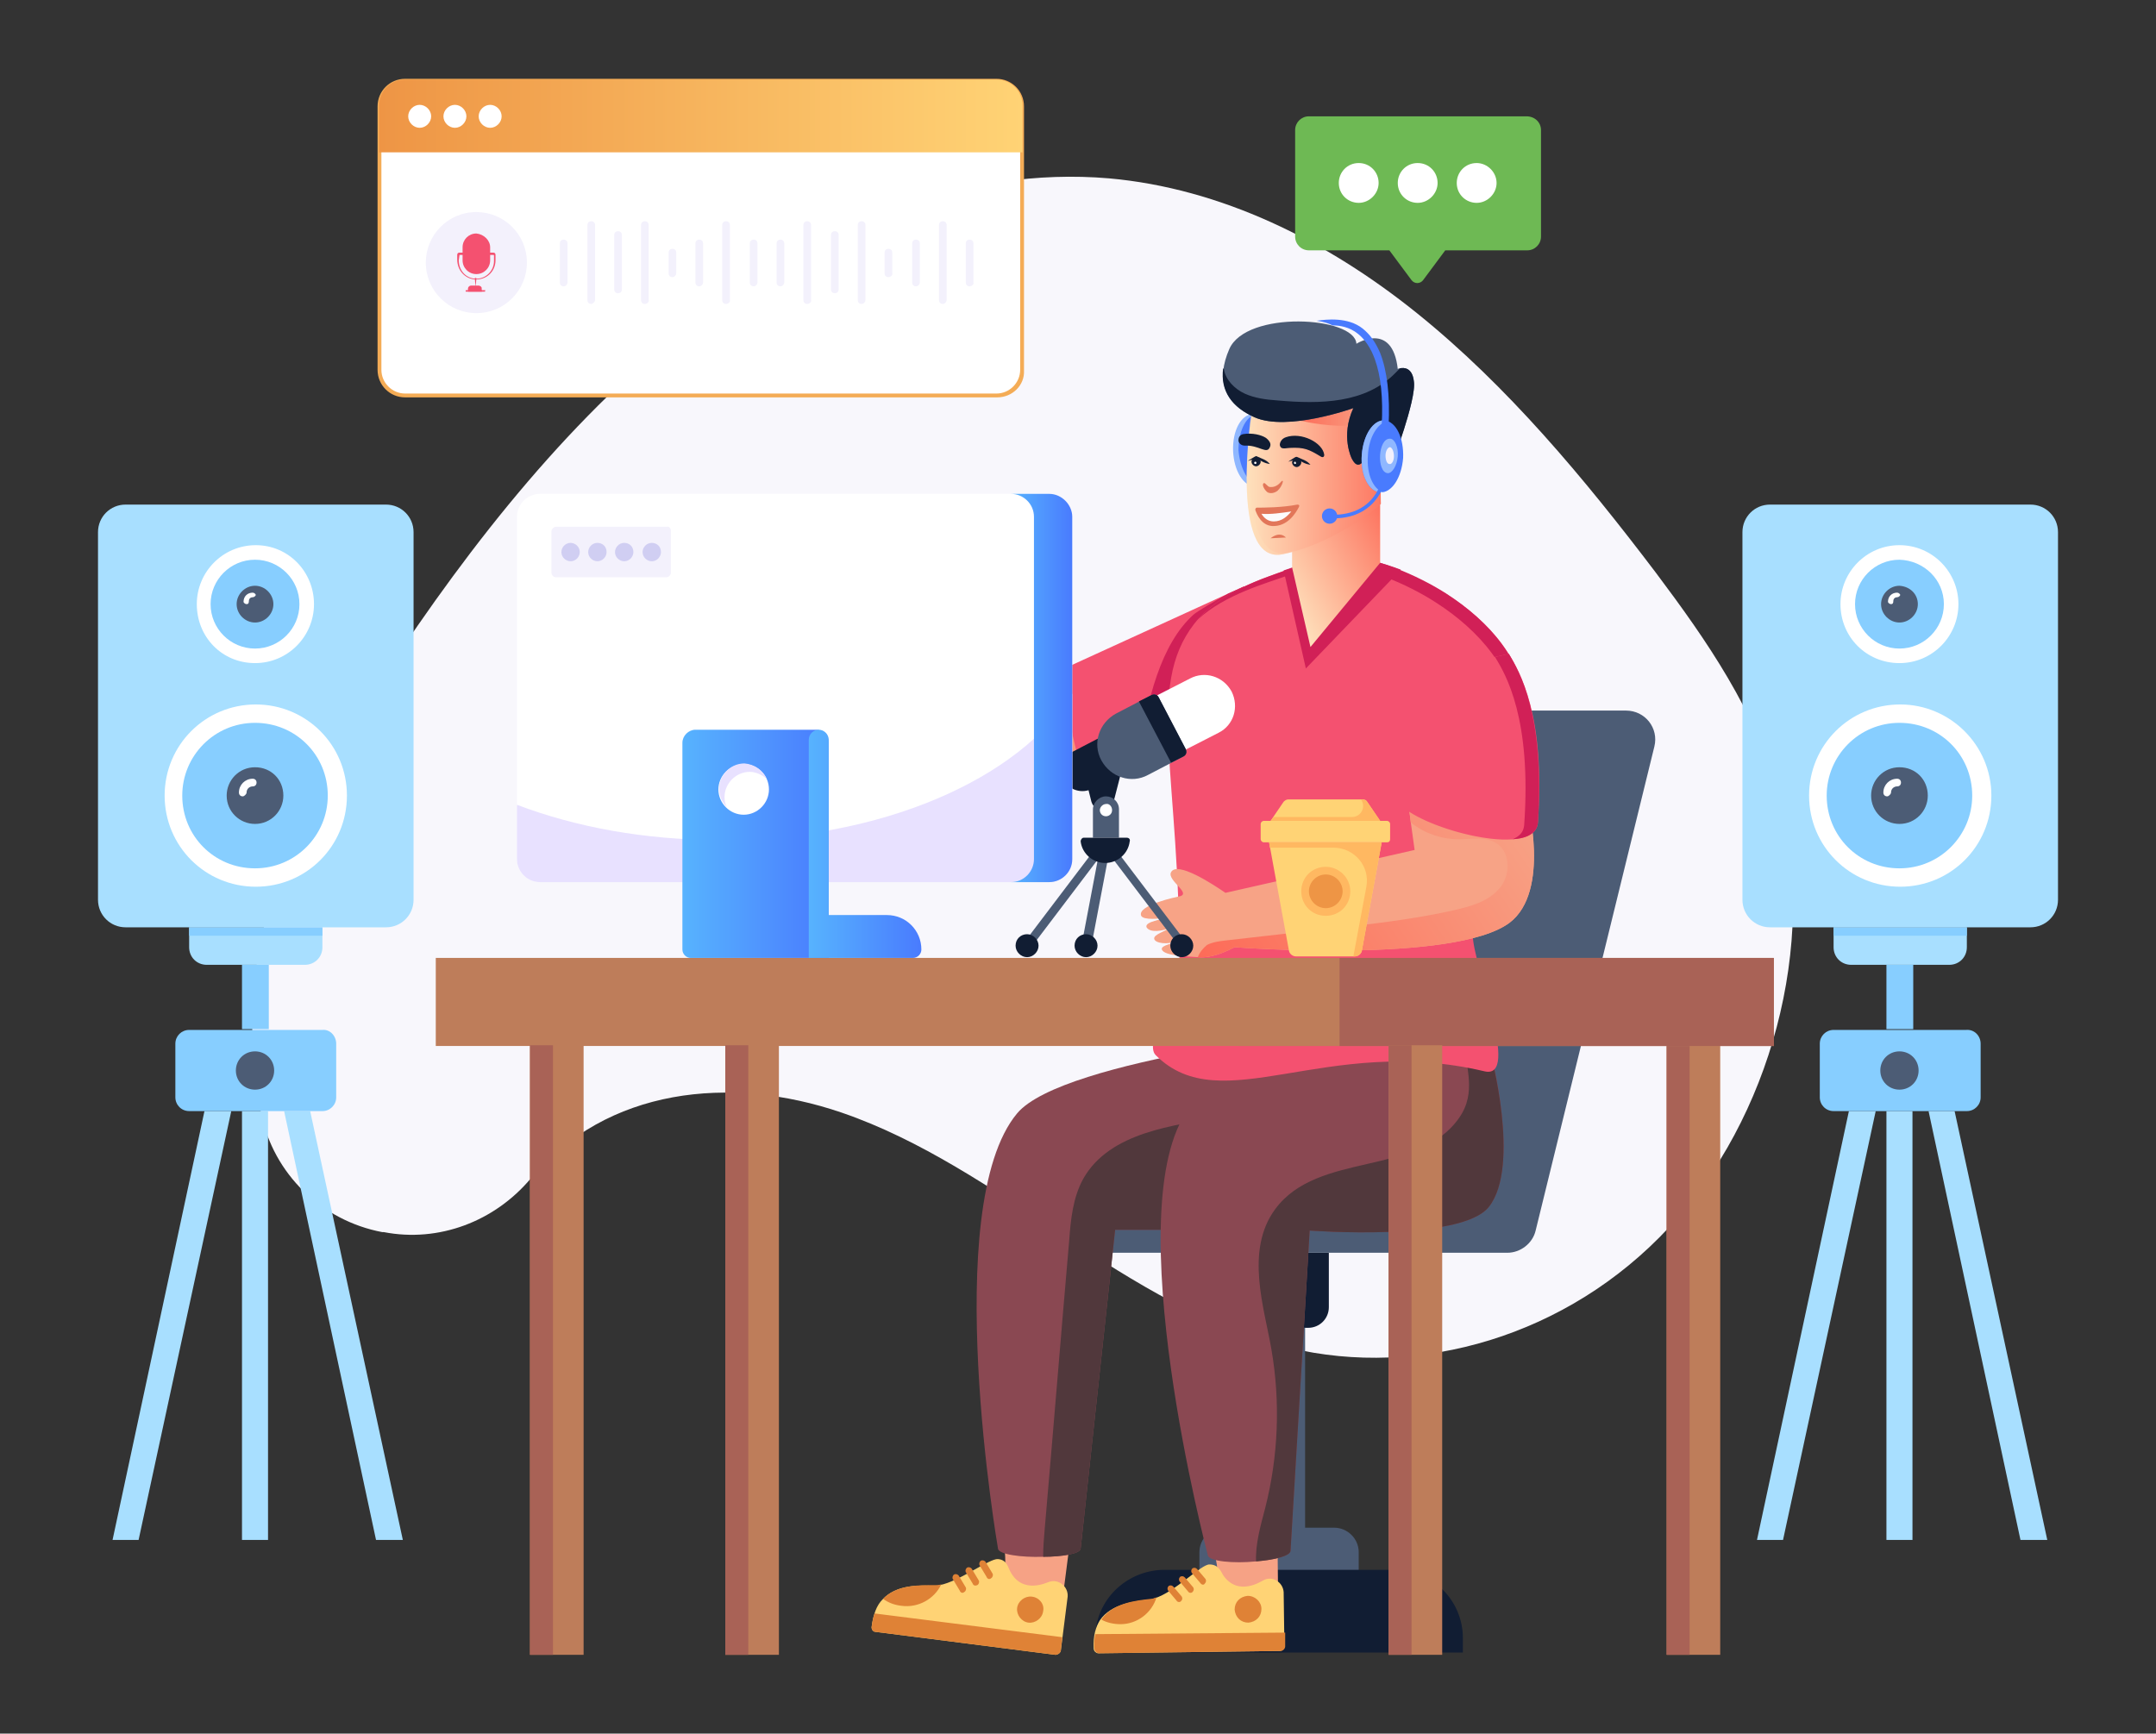
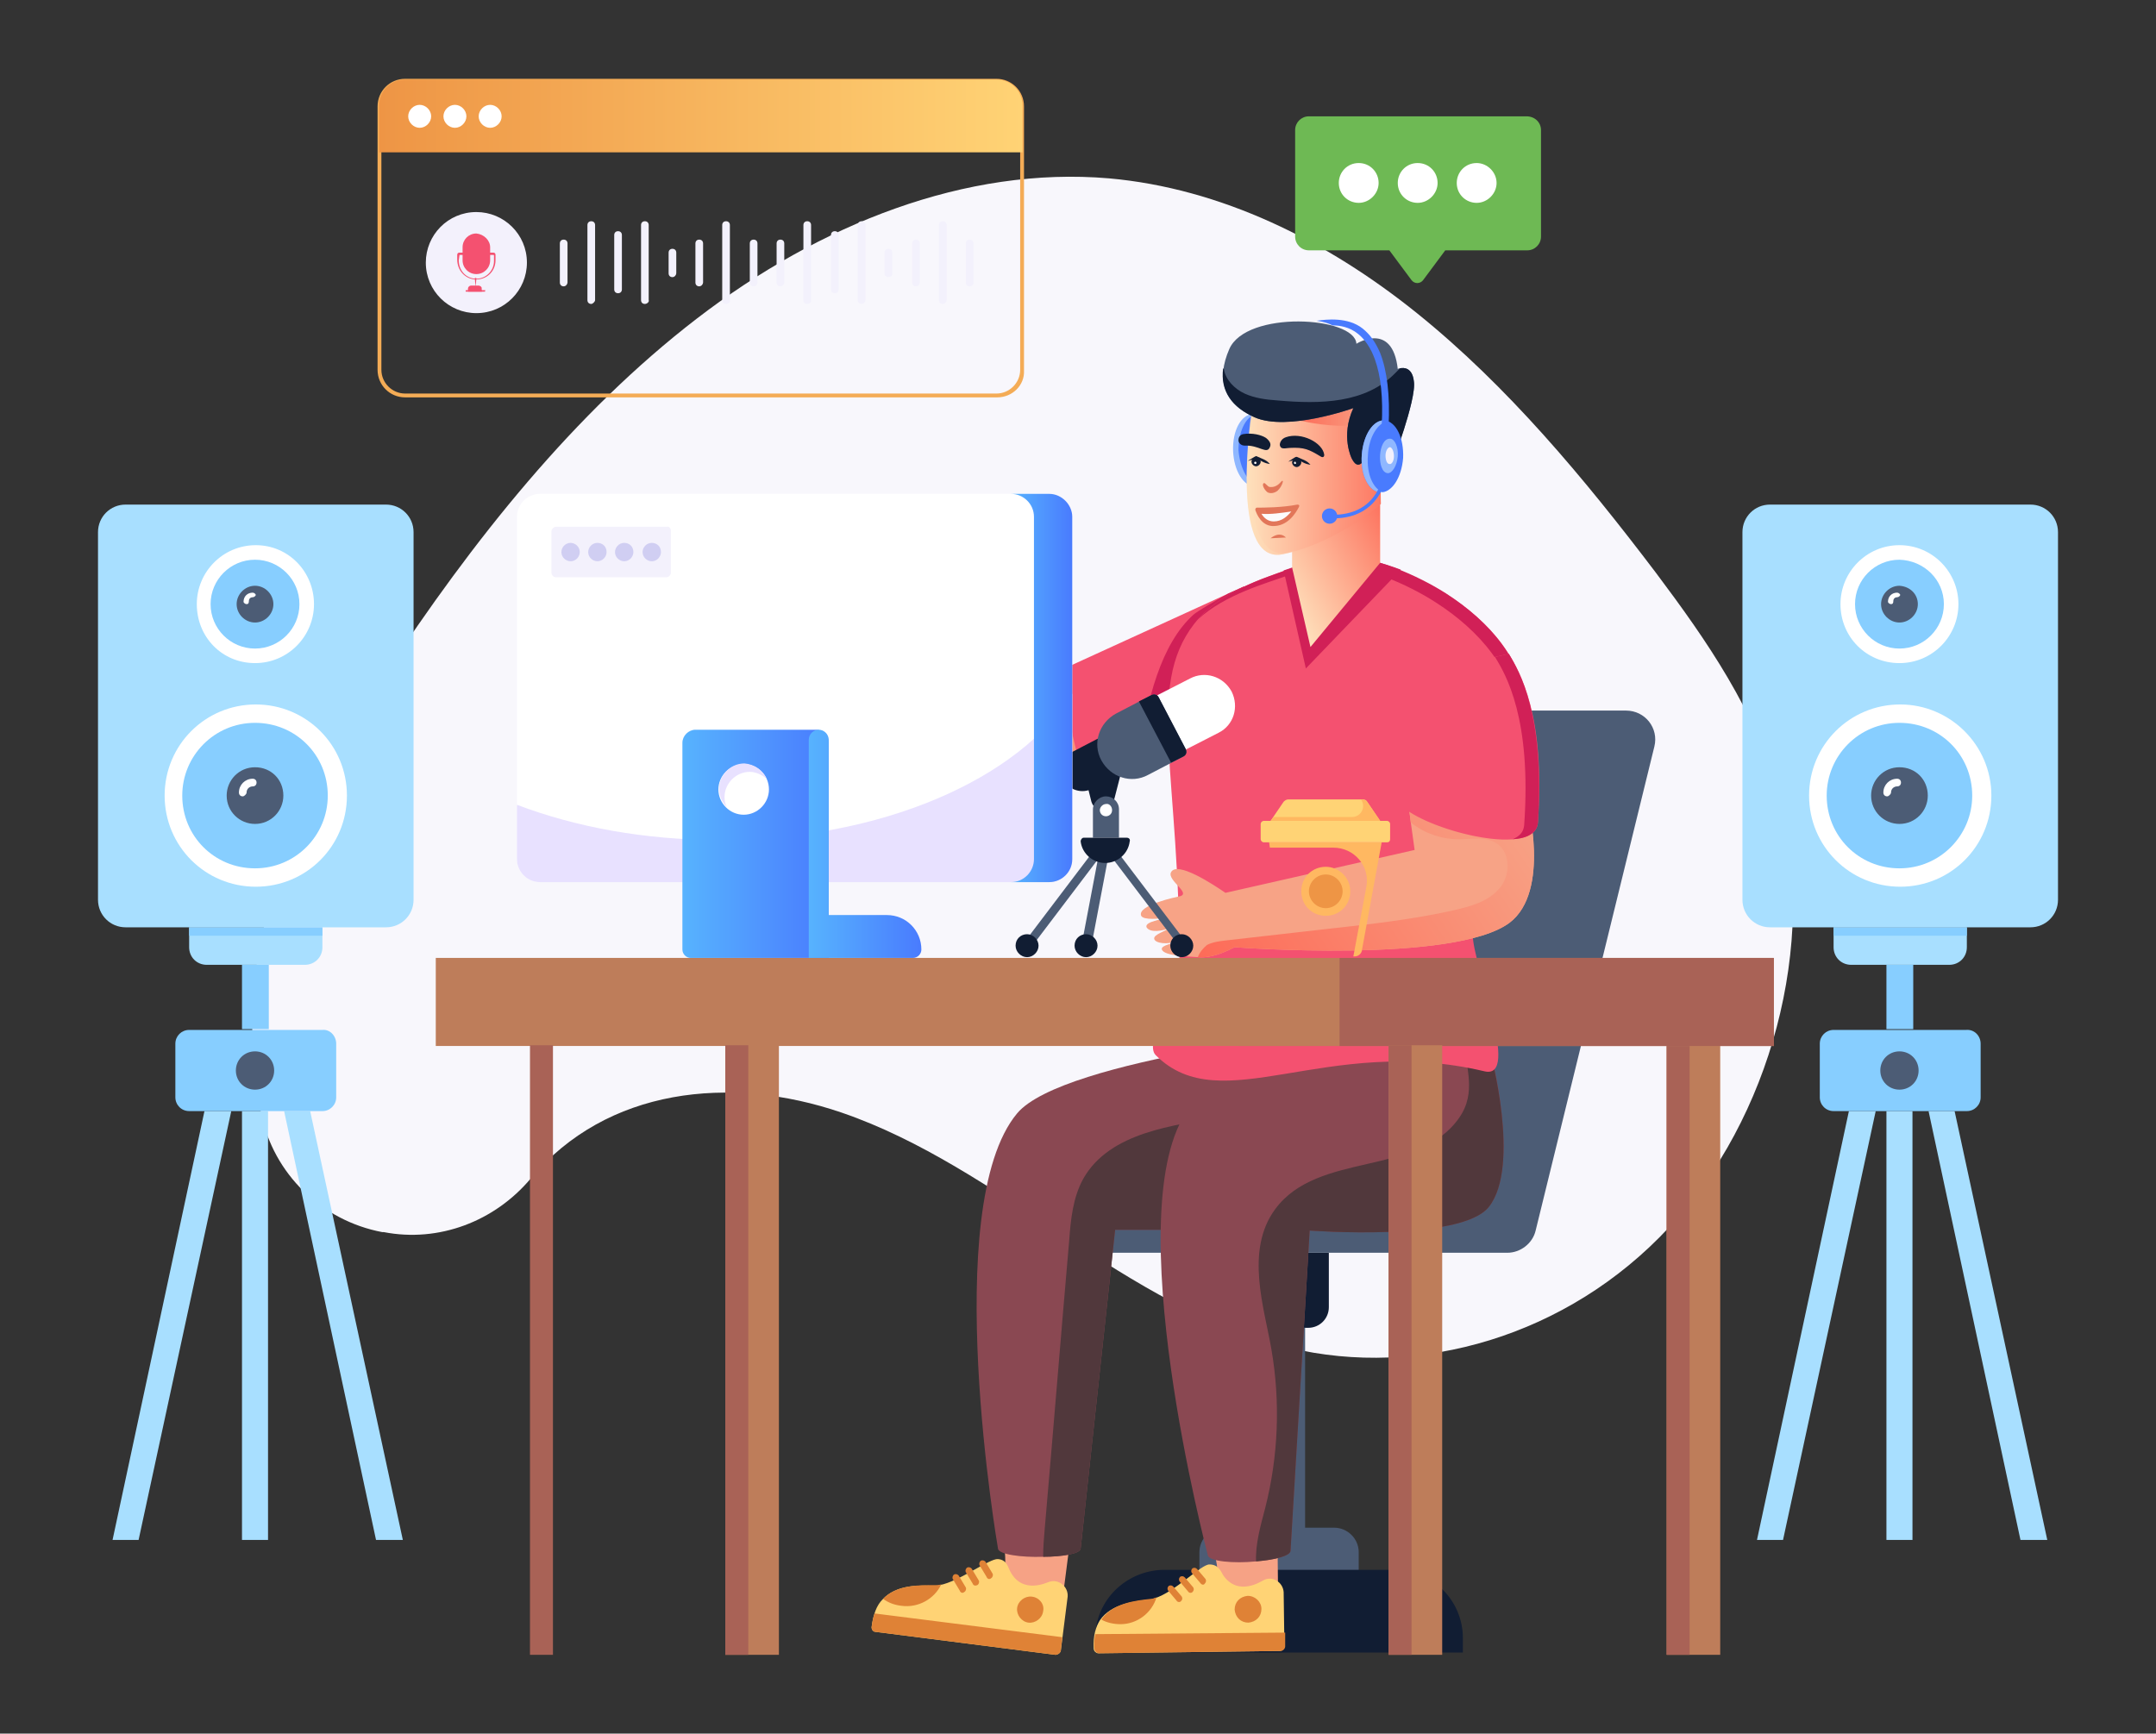
<svg xmlns="http://www.w3.org/2000/svg" height="226.38" id="Layer_1" style="enable-background:new 0 0 300 300" version="1.1" viewBox="9.305 36.81 281.49 226.38" width="281.49" x="0" y="0">
  <rect x="9.305" y="36.81" width="281.49" height="226.38" fill="#333333" stroke="none" />
  <style>.st1{fill:#4c5c75}.st4{fill:#fff}.st7{fill:#f45170}.st8{fill:#f3f1fc}.st12{fill:#497bfe}.st13{fill:#8fb7ff}.st14{fill:#ffd375}.st15{fill:#df8236}.st16{fill:#8a4852}.st17{fill:#51383c}.st18{fill:#f7a386}.st20{fill:#e27659}.st21{fill:#d12057}.st22{fill:#111d33}.st28{fill:#d0cef2}.st29{fill:#f6a285}.st46{fill:#a96256}.st64{fill:#ffb861}.st87{fill:#fcfcfc}.st157{fill:#be7d5a}.st288{fill:#a8dfff}.st289{fill:#87ceff}.st295{fill:#e8e1ff}</style>
  <g id="Sound_Production">
    <path d="M227.2 197.1c-13.2 14.2-32.6 19.8-49.6 15.7-21.4-5.2-37.7-23.6-58.4-30.7-14.6-5-30.7-3.2-40.6 8.6-4.7 5.6-12 8.4-19.2 7h-.2c-7.9-1.5-14.2-7.6-15.8-15.5-1.5-7.4-1.6-15.1 0-22.7 2.6-12.6 9.1-23.9 16-34.4 11.6-17.7 24.9-34.4 40.9-46.7 16-12.3 35.1-19.9 53.8-18.3 14.6 1.3 28.4 8.1 40.2 17.6 11.8 9.5 21.8 21.5 31.2 33.9 6.6 8.8 13.1 18.1 16.2 29.4 5 19.2-1.3 41.9-14.5 56.1z" style="fill:#f8f7fc" />
    <path class="st288" d="M248.7 157.9v2.6c0 1.3 1 2.3 2.3 2.3h12.8c1.3 0 2.3-1 2.3-2.3v-2.6h-17.4z" />
    <path class="st289" d="M248.7 157.9h17.4v1.1h-17.4z" />
    <path class="st288" d="m254.2 181.9-12.1 56h-3.4l12-56zM261.1 181.9l12 56h3.5l-12.1-56zM255.6 181.9h3.4v56h-3.4z" />
    <path class="st289" d="M267.9 173.1v7c0 1-.8 1.8-1.8 1.8h-17.4c-1 0-1.8-.8-1.8-1.8v-7c0-1 .8-1.8 1.8-1.8H266c1.1-.1 1.9.8 1.9 1.8zM255.6 162.8h3.5v8.4h-3.5z" />
    <path class="st1" d="M259.8 176.6c0 1.4-1.1 2.5-2.5 2.5s-2.5-1.1-2.5-2.5 1.1-2.5 2.5-2.5 2.5 1.1 2.5 2.5z" />
    <path class="st288" d="M278 106.3v48c0 2-1.6 3.6-3.6 3.6h-34c-2 0-3.6-1.6-3.6-3.6v-48c0-2 1.6-3.6 3.6-3.6h34c2 0 3.6 1.6 3.6 3.6z" />
    <path class="st4" d="M265 115.7c0 4.2-3.4 7.7-7.7 7.7s-7.7-3.4-7.7-7.7c0-4.2 3.4-7.7 7.7-7.7s7.7 3.5 7.7 7.7z" />
    <path class="st289" d="M263.1 115.7c0 3.2-2.6 5.8-5.8 5.8-3.2 0-5.8-2.6-5.8-5.8 0-3.2 2.6-5.8 5.8-5.8 3.2.1 5.8 2.6 5.8 5.8z" />
    <path class="st1" d="M259.7 115.7c0 1.3-1.1 2.4-2.4 2.4-1.3 0-2.4-1.1-2.4-2.4 0-1.3 1.1-2.4 2.4-2.4 1.4.1 2.4 1.1 2.4 2.4z" />
    <path class="st4" d="M256.2 115.7c-.2 0-.4-.2-.4-.3 0-.7.5-1.2 1.2-1.2.2 0 .4.2.4.3s-.2.3-.4.3c-.3 0-.5.2-.5.5s-.1.4-.3.4zM269.3 140.7c0 6.6-5.3 11.9-11.9 11.9-6.6 0-11.9-5.3-11.9-11.9 0-6.6 5.3-11.9 11.9-11.9 6.5 0 11.9 5.3 11.9 11.9z" />
    <path class="st289" d="M266.8 140.7c0 5.2-4.2 9.5-9.5 9.5s-9.5-4.2-9.5-9.5c0-5.2 4.2-9.5 9.5-9.5s9.5 4.2 9.5 9.5z" />
    <path class="st1" d="M261 140.7c0 2-1.6 3.7-3.7 3.7-2 0-3.7-1.6-3.7-3.7 0-2 1.6-3.7 3.7-3.7s3.7 1.6 3.7 3.7z" />
    <path class="st4" d="M255.7 140.8c-.3 0-.5-.2-.5-.5 0-1 .8-1.8 1.8-1.8.3 0 .5.2.5.5s-.2.5-.5.5c-.4 0-.8.3-.8.8 0 .2-.3.5-.5.5z" />
    <path class="st288" d="M34 157.9v2.6c0 1.3 1 2.3 2.3 2.3h12.8c1.3 0 2.3-1 2.3-2.3v-2.6H34z" />
    <path class="st289" d="M34 157.9h17.4v1.1H34z" />
    <path class="st288" d="m39.5 181.9-12.1 56H24l12-56zM46.4 181.9l12 56h3.5l-12.1-56zM40.9 181.9h3.4v56h-3.4z" />
    <path class="st289" d="M53.2 173.1v7c0 1-.8 1.8-1.8 1.8H34c-1 0-1.8-.8-1.8-1.8v-7c0-1 .8-1.8 1.8-1.8h17.4c1-.1 1.8.8 1.8 1.8zM40.9 162.8h3.5v8.4h-3.5z" />
    <path class="st1" d="M45.1 176.6c0 1.4-1.1 2.5-2.5 2.5s-2.5-1.1-2.5-2.5 1.1-2.5 2.5-2.5 2.5 1.1 2.5 2.5z" />
    <path class="st288" d="M63.3 106.3v48c0 2-1.6 3.6-3.6 3.6h-34c-2 0-3.6-1.6-3.6-3.6v-48c0-2 1.6-3.6 3.6-3.6h34c2 0 3.6 1.6 3.6 3.6z" />
    <path class="st4" d="M50.3 115.7c0 4.2-3.4 7.7-7.7 7.7S35 120 35 115.7c0-4.2 3.4-7.7 7.7-7.7s7.6 3.5 7.6 7.7z" />
    <path class="st289" d="M48.4 115.7c0 3.2-2.6 5.8-5.8 5.8s-5.8-2.6-5.8-5.8c0-3.2 2.6-5.8 5.8-5.8s5.8 2.6 5.8 5.8z" />
    <path class="st1" d="M45 115.7c0 1.3-1.1 2.4-2.4 2.4s-2.4-1.1-2.4-2.4c0-1.3 1.1-2.4 2.4-2.4s2.4 1.1 2.4 2.4z" />
    <path class="st4" d="M41.5 115.7c-.2 0-.4-.2-.4-.3 0-.7.5-1.2 1.2-1.2.2 0 .4.2.4.3s-.2.3-.4.3c-.3 0-.5.2-.5.5s-.1.4-.3.4zM54.6 140.7c0 6.6-5.3 11.9-11.9 11.9s-11.9-5.3-11.9-11.9c0-6.6 5.3-11.9 11.9-11.9s11.9 5.3 11.9 11.9z" />
    <path class="st289" d="M52.1 140.7c0 5.2-4.2 9.5-9.5 9.5s-9.5-4.2-9.5-9.5c0-5.2 4.2-9.5 9.5-9.5s9.5 4.2 9.5 9.5z" />
    <path class="st1" d="M46.3 140.7c0 2-1.6 3.7-3.7 3.7-2 0-3.7-1.6-3.7-3.7 0-2 1.6-3.7 3.7-3.7s3.7 1.6 3.7 3.7z" />
    <path class="st4" d="M41 140.8c-.3 0-.5-.2-.5-.5 0-1 .8-1.8 1.8-1.8.3 0 .5.2.5.5s-.2.5-.5.5c-.4 0-.8.3-.8.8 0 .2-.3.5-.5.5z" />
    <path class="st22" d="M169.7 200.4v7.1c0 1.5 1.2 2.7 2.7 2.7h7.7c1.5 0 2.7-1.2 2.7-2.7v-7.1h-13.1z" />
    <path class="st1" d="M172.9 210.2h6.8v26.2h-6.8z" />
    <path class="st1" d="M165.9 241.9v-2.4c0-1.7 1.4-3.2 3.2-3.2h14.4c1.7 0 3.2 1.4 3.2 3.2v2.4h-20.8z" />
    <path class="st22" d="M152.3 250.7v1.9h48v-1.9c0-4.9-4-8.9-8.9-8.9h-30.2c-4.9.1-8.9 4-8.9 8.9z" />
    <path class="st1" d="m225.3 134.3-15.5 63.2c-.4 1.7-2 2.9-3.7 2.9h-64.2V198c0-3.4 2.6-6.3 6.1-6.5l18.5-1.3 16.7-48.6c2.5-7.2 9.3-12 16.9-12h21.5c2.5 0 4.3 2.3 3.7 4.7z" />
    <path class="st29" d="m140.4 238.5 8.5.4-1.2 9.3-8.2-1c.9-2.8 1.3-5.9.9-8.7z" />
    <path class="st14" d="M123.1 249.3c0 .3.2.6.5.6l23.5 3c.3 0 .6-.2.7-.5l.9-7.1c.1-1.3-1.2-2.4-2.5-1.9-.1 0-3.4 1.7-5-1.4-.3-.5-.4-1.5-1.6-1.6-1.1-.1-5 2.9-7.6 3.4-.3.1-.6.1-.8.1-1.8-.1-4.9-.2-6.7 1.8-.7.7-1.2 1.9-1.4 3.6z" />
    <path class="st15" d="M123.5 247.5c-.2.5-.3 1.1-.4 1.8 0 .3.2.6.5.6l23.5 3c.3 0 .6-.2.7-.5l.2-1.8-24.5-3.1zM145.5 247.2c-.1.9-1 1.6-1.9 1.5-.9-.1-1.6-1-1.5-1.9.1-.9 1-1.6 1.9-1.5 1 .1 1.7 1 1.5 1.9zM138.7 242.9c.2-.1.3-.4.2-.6l-.9-1.5c-.1-.2-.4-.3-.6-.2-.2.1-.3.4-.2.6l.9 1.5c.1.3.4.4.6.2zM136.9 243.8c.2-.1.3-.4.2-.6l-.9-1.5c-.1-.2-.4-.3-.6-.2-.2.1-.3.4-.2.6l.9 1.5c.1.3.4.3.6.2zM135.2 244.7c.2-.1.3-.4.2-.6l-.9-1.5c-.1-.2-.4-.3-.6-.2-.2.1-.3.4-.2.6l.9 1.5c.1.3.4.4.6.2zM124.6 245.6c.7.5 1.5.8 2.4.9 2.2.3 4.3-.9 5.2-2.8-.3.1-.6.1-.8.1-1.9 0-5-.1-6.8 1.8z" />
    <path class="st29" d="m167.7 239 8.4-.8.1 9.4-8.3.1c.7-2.9.6-6-.2-8.7z" />
    <path class="st14" d="M152.1 252.1c0 .3.3.6.6.6l23.7-.3c.3 0 .6-.3.6-.6l-.1-7.1c-.1-1.3-1.5-2.2-2.7-1.5-.1 0-3.2 2.2-5.2-.7-.3-.5-.6-1.4-1.8-1.4-1.1 0-4.5 3.6-7.1 4.4-.3.1-.5.2-.8.2-1.8.2-4.9.5-6.4 2.7-.5.8-.9 2-.8 3.7z" />
    <path class="st15" d="M152.3 250.2c-.1.6-.2 1.2-.1 1.9 0 .3.3.6.6.6l23.7-.3c.3 0 .6-.3.6-.6V250l-24.8.2zM174 246.9c0 1-.7 1.7-1.7 1.8-1 0-1.7-.7-1.8-1.7 0-1 .7-1.7 1.7-1.8 1 0 1.8.8 1.8 1.7zM166.6 243.6c.2-.2.2-.4.1-.6l-1.1-1.3c-.2-.2-.4-.2-.6-.1-.2.2-.2.4-.1.6l1.1 1.3c.2.3.5.3.6.1zM165 244.7c.2-.2.2-.4.1-.6l-1.1-1.3c-.2-.2-.4-.2-.6-.1-.2.2-.2.4-.1.6l1.1 1.3c.1.2.4.3.6.1zM163.5 245.9c.2-.2.2-.4.1-.6l-1.1-1.3c-.2-.2-.4-.2-.6-.1-.2.2-.2.4-.1.6l1.1 1.3c.1.2.4.3.6.1zM153.1 248.3c.7.4 1.6.6 2.5.6 2.2 0 4.1-1.5 4.7-3.5-.3.1-.5.2-.8.2-1.8.2-4.9.5-6.4 2.7z" />
    <path class="st16" d="M190 197.4h-35.1l-4.5 41.6c0 .7-2.4 1.1-4.9 1.1-2.8.1-5.9-.3-5.9-1.1 0 0-7.7-44.6 2.5-56.8 6-7.2 42.9-11 42.9-11 6.9 35.9 4.5 23.5 5 26.2z" />
    <path class="st17" d="M190 197.4h-35.1l-4.5 41.6c0 .7-2.4 1.1-4.9 1.1 0-1.2.1-2.4.2-3.6 1.1-12.6 2.1-25.1 3.2-37.7.2-2.8.5-5.6 1.8-8 3.5-6.3 12.2-7 17.6-8.1 6.2-1.3 12.1-3.6 17.6-6.8l4.1 21.5z" />
    <path class="st16" d="M203.7 194.4c-3.6 4.6-23.4 3.1-23.4 3.1l-2.5 41.8c0 .7-2.1 1.2-4.5 1.4-2.9.3-6.2 0-6.3-.8 0 0-12-45.5-2.5-58.3 4.8-6.5 32.9-7 39.4-7.5 0 0 4 15-.2 20.3z" />
    <path class="st17" d="M203.7 194.4c-3.6 4.6-23.4 3.1-23.4 3.1l-2.5 41.8c0 .7-2.1 1.2-4.5 1.4-.1-2.3.6-4.7 1.2-7 1.7-6.7 2-13.8.8-20.7-.9-5.3-3.5-12.9.5-18.3 5.6-7.6 18.6-4.2 24-11.9 2.4-3.4.7-6.8 1-8.6 1.2-.1 2.3-.1 3-.2.1.1 4.1 15.1-.1 20.4z" />
    <path class="st18" d="M129.5 118.1s9.7 18.3 15.7 19.8c2.5.6 10.9-2.5 10.9-2.5l-3.4-10.8c-.1 0-5.8 1.3-5.5 1.2l-13.1-13.7c-.1.2-4.9 6.4-4.6 6z" />
    <linearGradient gradientTransform="matrix(-1 0 0 1 -1010.629 0)" gradientUnits="userSpaceOnUse" id="SVGID_1_" x1="-1166.75" x2="-1140.156" y1="127.593" y2="127.593">
      <stop offset="0" style="stop-color:#f7a386" />
      <stop offset="1" style="stop-color:#fd6b58" />
    </linearGradient>
    <path d="M129.5 118.1s9.7 18.3 15.7 19.8c2.5.6 10.9-2.5 10.9-2.5l-3.4-10.8-5.2 1.2c.5 1.9.7 2.4.1 5.4-.2.8-.4 1.6-.8 2.4-1.2 2.1-3.5 2.1-4.9.2-.7-.9-1-2.1-1.4-3.1-1.9-5.4-5.6-10.2-10.3-13.4l-.7.8z" style="fill:url(#SVGID_1_)" />
    <path class="st18" d="M129.5 118.1c-.2-.6-1.8-2.3-2.5-2.6-1.1-.4-1.8-.7-2.4-1.1-.6-.4-1.2-.9-2-1.4-1.9-1.2-.4-2.5-.4-2.5-2.1-1.6.2-2.4.2-2.4-2.3-1.6.4-2.5.4-2.5-5-1.5-6.7-2.4-6-3.2.9-1 7.5.7 11.3 2.6 3.8 1.9 6.1 7.2 6.1 7.2l-4.7 5.9z" />
    <path class="st20" d="M125.7 108.9c.4 0 .7 0 .5-.7-.2-.7-1-1.1-1.6-1.5-.7-.4-1.3-.9-2-1.2.8.2 1.4.7 2 1.1.6.4 1.4.7 1.7 1.5.1.6 0 .9-.6.8-2-.1-3.5-.8-3.4-.7.1-.1 1.6.5 3.4.7z" />
    <path class="st20" d="M125.5 111.4c.5.1.6-.3.4-.7-.3-.7-1-1-1.7-1.5-.6-.4-1.2-.9-2-1.1.7.2 1.4.7 2 1.1.6.4 1.4.7 1.7 1.5.2.5.1.9-.4.7-1.4-.1-3.4-.9-3.3-.9 0 0 2.2.8 3.3.9z" />
    <path class="st20" d="M124.8 113.3c.4.1.5-.2.4-.6-.2-.6-.9-.9-1.4-1.2l-.8-.5c-.3-.2-.5-.4-.8-.5.1 0 .1-.1.9.4l.8.5c.5.3 1.2.6 1.4 1.3 0 .4-.1.8-.5.6-1.1-.1-2.9-.8-2.7-.8-.1 0 1.9.7 2.7.8z" />
    <path class="st18" d="M129.5 111.6c-2.9-2-1-3.9-1-3.9-1.9-.8-4.4-1.5-3.9-2.9.5-1.7 5.7.7 7.5 2.3 1.1 1 1.8 2.4 2 5" />
-     <path class="st20" d="M129.5 111.6c-.6-.5-1.3-1-1.5-1.7-.3-.8 0-1.6.5-2.2-1.5-.6-3.8-1.3-4-2.5-.1-.4.2-.9.6-1 1.4-.5 4.4 1 5.6 1.8 2 1.3 3 2.4 3.4 6-.5-3.6-1.5-4.8-3.4-6-1.2-.8-4.3-2.3-5.6-1.8-.4.1-.6.5-.5.9.2 1.4 4 2.3 3.9 2.5-.1.1-.9 1-.5 2.2.2.8.9 1.4 1.5 1.8z" />
    <path class="st7" d="M151.3 138.3c24-6.2 15.1-3.9 17.2-4.4l3.2-20.5-2 .9-21 9.6c-1.3 1.1 1.5 14.6 2.6 14.4z" />
    <path class="st21" d="m157.9 136.6 10.6-2.7 3.2-20.5-2 .9c-1.8 1-4.2 2.4-4.6 2.8-4.1 3.7-6.2 11-7.2 19.5z" />
    <path class="st7" d="M208.5 129.6c0 2.7-.6 5-1.4 7.4-1.2 3.4-3.5 8.9-4.1 11.7-.9 3.2-1.4 7.6-1.4 10.2-.1 3.6 6.4 19 1.5 17.8-20.7-4.9-34.3 6.5-42.9-2.1-1.7-1.7 3.1-8.7 3.1-11.2.1-25.4-4.5-36.8 1.9-45.1 3.2-4.1 8.5-5.8 13.3-7.5.1 0 .2-.1.3-.1 4.5-1.5 7.2-1.8 13.2.6 8 3.1 16.5 9.8 16.5 18.3z" />
    <path class="st21" d="M204.2 144.6h-.8c1.9-5 3.8-8.9 3.8-13.8 0-6.3-4.8-11.7-10.4-15.3-3.7-2.4-9.6-5-13.9-4.8-1.4.1-3.2.5-5.3 1.2-3 1.1-8.3 2.5-11.9 5.8 3.6-4.1 9.6-5.7 13.2-7 2-.7 3.9-1.1 5.3-1.2 4.3-.2 10.3 2.5 13.9 4.8 5.6 3.6 10.4 9 10.4 15.3 0 5.4-2.4 9.6-4.3 15z" />
    <path class="st18" d="M161.7 158.1c-.1.3-1.8.7-1.7 1.3.1.6 1.8.8 2.9.3-.1.3-2.1.5-1.9 1.1.3.9 3.8.9 4.7 1 1 .1 2.5-.1 4.8-1.3 0 0 28.7 2.2 35.9-3.2 5.4-4.1 2.3-15.8 2.3-15.8l-16.1-4.4.9 7.1.5 3.6-24.7 5.6c-1.6-1.1-6.3-4.2-7.1-2.7-.6 1.1 3 2.9.9 3.2 0 0-5.4 1.1-4.8 2.5.3.6 2.6.4 3.1.2-.1.3-2.7.5-2.4 1.3.5.8 2.2.4 2.7.2z" />
    <linearGradient gradientTransform="scale(-1 1) rotate(33.957 12.23 3470.425)" gradientUnits="userSpaceOnUse" id="SVGID_2_" x1="-2030.456" x2="-1983.454" y1="832.24" y2="832.24">
      <stop offset="0" style="stop-color:#f7a386" />
      <stop offset="1" style="stop-color:#fd6b58" />
    </linearGradient>
    <path d="M165.7 161.8c1 .1 2.5-.1 4.8-1.3 0 0 28.7 2.2 35.9-3.2 5.4-4.1 2.3-15.8 2.3-15.8l-16.1-4.4.9 7.1c1.7 1.4 4 2.2 6.2 2.2 1.7 0 3.7-.4 5.1.6 1.8 1.3 1.7 4.3.2 5.9-1.5 1.7-3.8 2.3-6 2.8-5.4 1.2-10.8 1.8-16.3 2.4l-13.2 1.5c-.9.1-1.8.2-2.6.6-.5.4-1 1-1.2 1.6z" style="fill:url(#SVGID_2_)" />
    <path class="st7" d="m193.8 124.9 12.5-2.7c1.4 2.3 4.8 8 3.8 22-.3 4.6-13.8 1.2-17.5-1.9-2.8-2.3-3.3-11.9 1.2-17.4z" />
    <path class="st21" d="M210.1 144.2c-.1 1.4-1.4 2.1-3.3 2.2.9-.4 1.4-.9 1.5-1.8 1-14-2.4-19.7-3.8-22l1.8-.4c1.4 2.3 4.7 8 3.8 22zM192.2 111.2l-12.4 12.9-2.9-12.8c2-.7 5.2-1.8 7.3-1.8 2.5-.1 5.6.8 8 1.7z" />
    <path class="st12" d="M175.8 95.5c.1 2.6-1 4.7-2.5 4.8-1.5.1-2.8-2-2.9-4.6-.1-2.6 1-4.7 2.5-4.8 1.5 0 2.8 2 2.9 4.6z" />
    <path class="st13" d="M173.6 100.2c-.1 0-.2.1-.4.1-1.5.1-2.8-2-2.9-4.6-.1-2.6 1-4.7 2.5-4.8h.4c-1.3.4-2.2 2.3-2.2 4.7.2 2.4 1.3 4.4 2.6 4.6z" />
    <linearGradient gradientTransform="matrix(-1 0 0 1 -1203.235 0)" gradientUnits="userSpaceOnUse" id="SVGID_3_" x1="-1378.809" x2="-1394.824" y1="112.686" y2="103.818">
      <stop offset="0" style="stop-color:#fee1bc" />
      <stop offset="1" style="stop-color:#fd6b58" />
    </linearGradient>
    <path d="M178 100v10.9l2.4 10.4 9.1-11V100z" style="fill:url(#SVGID_3_)" />
    <linearGradient gradientTransform="matrix(-1 0 0 1 -1203.235 0)" gradientUnits="userSpaceOnUse" id="SVGID_4_" x1="-1375.313" x2="-1394.88" y1="98.307" y2="98.184">
      <stop offset="0" style="stop-color:#fee1bc" />
      <stop offset="1" style="stop-color:#fd6b58" />
    </linearGradient>
    <path d="M176.7 109.2c4.1-.8 8.4-3.1 11.7-5.6.8-.6 1.2-1 1.2-1s-.1-2.2.1-2.8c.3-.8 1.3-1.5 1.8-3.1.4-1.3.3-2.7-1.6-3.4l-.7-6.1-16.4 3.1c-.1.1-3.1 20.2 3.9 18.9z" style="fill:url(#SVGID_4_)" />
    <path d="M176.7 109.2c.7-.1 1.3-.3 1.9-.5-.4.1-.8.2-1.3.3-6.7 1.3-4.6-18.6-4.6-18.6s-3 20.1 4 18.8z" style="opacity:.3;fill:#fee1bc" />
    <linearGradient gradientTransform="matrix(-1 0 0 1 -1203.235 0)" gradientUnits="userSpaceOnUse" id="SVGID_5_" x1="-1391.954" x2="-1381.793" y1="90.771" y2="90.771">
      <stop offset="0" style="stop-color:#f7a386" />
      <stop offset="1" style="stop-color:#fd6b58" />
    </linearGradient>
    <path d="M186.5 92.2c.9-.3 1.8-.9 2.2-1.8.3-.8-.1-1.1-.9-1.2-2.8-.2-5.7.3-8.3 1.4-.3.1-.8.3-.8.7-.1.4.5.5.7.5 1.6.4 5.4.9 7.1.4z" style="fill:url(#SVGID_5_)" />
    <path class="st1" d="M192.6 92.9c-.5 1.6-1 2.8-1 2.8 0-1-.4-2-1.9-2.2-1-.2-1.7 0-2.2 3.2-.6 1.1-1.2 1-1.7 0 0 0-1.5-2.9.2-6.6 0 0-8.6 3.1-12.9 1.2-4.1-1.8-5-5-3.3-8.9 2.2-5.1 16.4-4.3 16.6-.7 0 0 4.7-3 5.4 3.3 0 0 .1-.1.3-.1.5-.1 1.6-.1 1.8 1.7.2 1.2-.6 4.1-1.3 6.3z" />
    <path class="st22" d="M181.7 96.4c.3.2.5.1.5-.2-.2-1.6-3-3-5-2.3-.6.2-.8.7-.8 1 .1.7.8.4 1.3.4 1.9-.1 2.5.2 4 1.1zM174.6 94c-.6-.4-1.8-.7-3-.5-.4.1-.6.4-.6.8s.4.7.8.7c1.9-.1 2.9 1.2 3.3.2.2-.4 0-.8-.5-1.2z" />
    <path class="st20" d="M173.4 103.1c.8 0 3.3 0 5.3-.4.2 0 .3.1.2.3-.4.8-1.5 2.6-3.5 2.5-1.4-.1-2-1.5-2.2-2.1 0-.2.1-.3.2-.3z" />
    <path class="st87" d="M177.9 103.6c-.5.6-1.2 1.3-2.3 1.3-.8 0-1.3-.5-1.6-1 1.2.1 2.5-.1 3.9-.3z" />
    <path class="st20" d="M176.7 99.6c.1 0 .1 0 .1.1-.1.5-.4.9-.7 1.2-.4.3-.9.4-1.3.2-.4-.3-.8-1-.5-1.2.2-.1.5.5.8.5 1 .1 1.4-.7 1.6-.8zM175.2 107.1s1.1-1 2-.1l-2 .1z" />
    <path class="st22" d="M179.2 97.2c0 .3-.3.6-.6.6s-.6-.3-.6-.6.3-.6.6-.6c.4 0 .6.2.6.6zM192.6 92.9c-.5 1.6-1 2.8-1 2.8 0-1-.4-2-1.9-2.2-1-.2-1.7 0-2.2 3.2-.6 1.1-1.2 1-1.7 0 0 0-1.5-2.9.2-6.6 0 0-8.6 3.1-12.9 1.2-2.9-1.3-4.5-3.4-4.1-6.4l.1.1c.2 1.4 1.4 2.6 2.7 3.2 1.3.6 2.8.8 4.3.9 5.6.5 11.5.4 15.4-3.6l.6-.6c.5-.1 1.6-.1 1.8 1.7.2 1.2-.6 4.1-1.3 6.3z" />
    <path class="st22" d="M177.5 97.1c.4-.1.8-.2 1.2-.4h-.1c.5.3 1 .7 1.8.8-.5-.6-1.1-.7-1.7-1-.2-.1-.3 0-1.2.6-.1-.1-.1-.1 0 0-.1 0 0 0 0 0zM173.9 97.1c0 .3-.3.6-.6.6s-.6-.3-.6-.6.3-.6.6-.6c.4 0 .6.3.6.6z" />
    <path class="st87" d="M173.2 97.4c-.2 0-.2-.3 0-.3s.2.3 0 .3zM178.4 97.4c-.2 0-.2-.3 0-.3.1 0 .2.3 0 .3z" />
    <path class="st22" d="M172.2 97c.4-.1.8-.2 1.2-.4h-.1c.5.3 1 .7 1.8.8-.5-.6-1.1-.7-1.7-1-.1-.1-.2 0-1.2.6-.1 0-.1 0 0 0z" />
    <path class="st12" d="M192.5 96.6c-.2 2.6-1.5 4.6-3 4.5-1.5-.1-2.6-2.3-2.4-4.9.2-2.6 1.5-4.6 3-4.5 1.5.2 2.5 2.3 2.4 4.9z" />
    <path class="st13" d="M189.9 101.1h-.4c-1.5-.1-2.6-2.3-2.4-4.9.2-2.6 1.5-4.6 3-4.5.1 0 .3 0 .4.1-1.3.2-2.5 2.1-2.6 4.5-.2 2.4.7 4.4 2 4.8z" />
    <path class="st13" d="M191.8 96.4c-.1 1.2-.7 2.2-1.3 2.2-1.5-.1-1.3-4.6.3-4.5.6 0 1.1 1.1 1 2.3z" />
    <path class="st8" d="M191.3 96.4c0 .6-.3 1.1-.6 1-.3 0-.5-.5-.5-1.1 0-.6.3-1.1.6-1.1.3.1.5.6.5 1.2z" />
    <path class="st12" d="M190.6 92.5c0 .2-.2.4-.5.4-.2 0-.4-.2-.4-.5.2-3.6-.1-6.5-.9-8.7-.5-1.4-1.3-2.6-2.2-3.3-1.1-.9-2.4-1.1-3.3-1.1-.6-.3-1.3-.5-2.1-.6 1.3-.2 4.1-.5 6 1 1 .8 1.7 1.8 2.3 3.2.9 2.3 1.3 5.5 1.1 9.6zM183.4 104.5c6.1 0 6.9-5.4 6.9-5.4l-.5-.1c0 .2-.8 5.5-7.3 5v.5h.9z" />
    <circle class="st12" cx="182.9" cy="104.2" r="1" />
    <path class="st22" d="m155.6 138-.9 3.5c-.2.8-1 1.3-1.8 1.1-.5-.1-.9-.5-1.1-1.1l-1.2-4.8 5 1.3z" />
    <path class="st22" d="m156.7 137.3-4.8 2.5c-1.3.7-3 .2-3.7-1.1-.7-1.3-.2-3 1.1-3.7l4.8-2.5 2.6 4.8z" />
    <path class="st4" d="m168.4 132.5-4.3 2.2c0-.1 0-.1-.1-.2l-3.5-6.7c0-.1-.1-.1-.1-.2l4.3-2.2c1.9-1 4.3-.3 5.4 1.7 1 2 .3 4.4-1.7 5.4z" />
    <path class="st1" d="M159.6 127.6 155 130c-2.2 1.2-3.1 3.9-1.9 6.1 1.2 2.2 3.9 3.1 6.1 1.9l4.6-2.4c.4-.2.5-.6.3-1l-3.5-6.7c-.2-.4-.6-.5-1-.3z" />
    <path class="st22" d="m162.2 136.4 1.6-.8c.4-.2.5-.6.3-1l-3.5-6.7c-.2-.4-.6-.5-1-.3l-1.6.8 4.2 8z" />
    <path class="st1" d="M155.4 142.5v3.7H152v-3.7c0-.9.8-1.7 1.7-1.7.9 0 1.7.7 1.7 1.7zM151.8 160.3l2.3-12.1h-1.3l-2.3 12.1z" />
    <path class="st1" d="m164.5 160.3-9.4-12.4h-1.3l9.4 12.4zM144.1 160.3l9.4-12.4h-1.4l-9.4 12.4z" />
    <path class="st22" d="M165.1 160.3c0 .8-.7 1.5-1.5 1.5s-1.5-.7-1.5-1.5c0-.9.7-1.5 1.5-1.5s1.5.7 1.5 1.5zM152.6 160.3c0 .8-.7 1.5-1.5 1.5s-1.5-.7-1.5-1.5c0-.9.7-1.5 1.5-1.5s1.5.7 1.5 1.5zM144.9 160.3c0 .8-.7 1.5-1.5 1.5s-1.5-.7-1.5-1.5c0-.9.7-1.5 1.5-1.5s1.5.7 1.5 1.5zM156.4 146.2c.3 0 .5.2.4.5-.2 1.6-1.6 2.8-3.2 2.8s-3-1.2-3.2-2.8c0-.3.2-.5.4-.5h5.6z" />
    <path class="st4" d="M154.5 142.6c0 .5-.4.8-.8.8-.5 0-.8-.4-.8-.8s.4-.8.8-.8c.4-.1.8.3.8.8z" />
-     <path class="st14" d="m189.7 146.8-2.6 14.2c-.1.4-.5.7-.9.7h-7.7c-.4 0-.8-.3-.9-.7l-2.6-14.2h14.7z" />
    <path class="st64" d="m189.7 146.8-2.6 14.2c-.1.4-.5.7-.9.7h-.2l1.7-9.1c.5-2.7-1.6-5.1-4.3-5.1h-8.3l-.1-.7h14.7z" />
    <path class="st14" d="M190.8 146.4v-2c0-.2-.2-.4-.4-.4h-16.1c-.2 0-.4.2-.4.4v2c0 .2.2.4.4.4h16.1c.3 0 .4-.2.4-.4zM189.5 144l-1.7-2.5c-.1-.2-.3-.3-.6-.3h-9.7c-.2 0-.4.1-.6.3l-1.7 2.5h14.3z" />
    <path class="st64" d="M189.5 144h-14.3l.4-.5h10.2c1.2 0 1.9-1.3 1.2-2.3h.2c.2 0 .4.1.6.3l1.7 2.5zM185.6 153.2c0 1.8-1.4 3.2-3.2 3.2-1.8 0-3.2-1.4-3.2-3.2 0-1.8 1.4-3.2 3.2-3.2 1.7 0 3.2 1.4 3.2 3.2z" />
    <path d="M184.6 153.2c0 1.2-1 2.2-2.2 2.2-1.2 0-2.2-1-2.2-2.2 0-1.2 1-2.2 2.2-2.2 1.2 0 2.2 1 2.2 2.2z" style="fill:#ee9545" />
    <path class="st157" d="M226.9 173.3h7v79.6h-7z" />
    <path class="st46" d="M226.9 173.3h3v79.6h-3z" />
    <path class="st157" d="M66.2 161.9h174.7v11.5H66.2z" />
    <path class="st46" d="M184.2 161.9h56.7v11.5h-56.7z" />
    <path class="st157" d="M190.6 173.3h7v79.6h-7z" />
    <path class="st46" d="M190.6 173.3h3v79.6h-3z" />
    <path class="st157" d="M104 173.3h7v79.6h-7z" />
    <path class="st46" d="M104 173.3h3v79.6h-3z" />
-     <path class="st157" d="M78.5 173.3h7v79.6h-7z" />
    <path class="st46" d="M78.5 173.3h3v79.6h-3z" />
    <path class="st4" d="M149.3 104.3V149c0 1.7-1.4 3-3 3H79.8c-1.7 0-3-1.4-3-3v-44.7c0-1.7 1.4-3 3-3h66.4c1.7 0 3.1 1.4 3.1 3z" />
    <path class="st295" d="M149.3 127.4V149c0 1.7-1.4 3-3 3H79.8c-1.7 0-3-1.4-3-3v-7.1c7.6 2.9 16.7 4.6 26.4 4.6 21.1 0 39.1-7.9 46.1-19.1z" />
    <linearGradient gradientUnits="userSpaceOnUse" id="SVGID_6_" x1="141.279" x2="149.274" y1="126.665" y2="126.665">
      <stop offset="0" style="stop-color:#57b3fe" />
      <stop offset="1" style="stop-color:#497bfe" />
    </linearGradient>
    <path d="M149.3 104.3V149c0 1.7-1.4 3-3 3h-5c1.7 0 3-1.4 3-3v-44.7c0-1.7-1.4-3-3-3h5c1.6 0 3 1.4 3 3z" style="fill:url(#SVGID_6_)" />
    <linearGradient gradientUnits="userSpaceOnUse" id="SVGID_7_" x1="98.413" x2="117.55" y1="146.969" y2="146.969">
      <stop offset="0" style="stop-color:#57b3fe" />
      <stop offset="1" style="stop-color:#497bfe" />
    </linearGradient>
    <path d="M117.5 133.8v28.1h-18c-.6 0-1.1-.5-1.1-1.1v-27c0-.9.8-1.7 1.7-1.7h15.7c1 0 1.7.7 1.7 1.7z" style="fill:url(#SVGID_7_)" />
    <linearGradient gradientUnits="userSpaceOnUse" id="SVGID_8_" x1="114.936" x2="129.646" y1="146.97" y2="146.97">
      <stop offset="0" style="stop-color:#57b3fe" />
      <stop offset="1" style="stop-color:#497bfe" />
    </linearGradient>
    <path d="M129.6 160.8c0 .6-.5 1.1-1.1 1.1h-13.6v-28.5c0-.7.6-1.3 1.3-1.3.7 0 1.3.6 1.3 1.3v22.9h7.6c2.5 0 4.5 2 4.5 4.5z" style="fill:url(#SVGID_8_)" />
    <path class="st4" d="M109.7 139.9c0 1.8-1.5 3.3-3.3 3.3-1.8 0-3.3-1.5-3.3-3.3 0-1.8 1.5-3.3 3.3-3.3 1.9 0 3.3 1.5 3.3 3.3z" />
    <path class="st295" d="M109.4 138.5c-.6-.5-1.4-.9-2.2-.9-1.8 0-3.3 1.5-3.3 3.3 0 .5.1.9.3 1.3-.6-.6-1-1.4-1-2.4 0-1.8 1.5-3.3 3.3-3.3 1.3.1 2.4.9 2.9 2z" />
    <path class="st8" d="M96.9 106.2v5.4c0 .3-.3.6-.6.6H81.9c-.3 0-.6-.3-.6-.6v-5.4c0-.3.3-.6.6-.6h14.4c.4-.1.6.2.6.6z" />
    <path class="st28" d="M85 108.9c0 .6-.5 1.2-1.2 1.2-.6 0-1.2-.5-1.2-1.2 0-.6.5-1.2 1.2-1.2.6 0 1.2.5 1.2 1.2zM88.5 108.9c0 .6-.5 1.2-1.2 1.2-.6 0-1.2-.5-1.2-1.2 0-.6.5-1.2 1.2-1.2s1.2.5 1.2 1.2zM92 108.9c0 .6-.5 1.2-1.2 1.2-.6 0-1.2-.5-1.2-1.2 0-.6.5-1.2 1.2-1.2s1.2.5 1.2 1.2zM95.6 108.9c0 .6-.5 1.2-1.2 1.2-.6 0-1.2-.5-1.2-1.2 0-.6.5-1.2 1.2-1.2s1.2.5 1.2 1.2z" />
-     <path class="st4" d="M142.8 50.7v34.5c0 1.9-1.5 3.4-3.4 3.4H62.2c-1.9 0-3.4-1.5-3.4-3.4V50.7c0-1.9 1.5-3.4 3.4-3.4h77.2c1.9 0 3.4 1.5 3.4 3.4z" />
    <path d="M139.5 88.7H62.2c-2 0-3.6-1.6-3.6-3.6V50.7c0-2 1.6-3.6 3.6-3.6h77.2c2 0 3.6 1.6 3.6 3.6v34.5c.1 1.9-1.5 3.5-3.5 3.5zM62.2 47.5c-1.7 0-3.1 1.4-3.1 3.1v34.5c0 1.7 1.4 3.1 3.1 3.1h77.2c1.7 0 3.1-1.4 3.1-3.1V50.7c0-1.7-1.4-3.1-3.1-3.1H62.2z" style="fill:#f4ac56" />
    <linearGradient gradientUnits="userSpaceOnUse" id="SVGID_9_" x1="58.874" x2="142.824" y1="52.019" y2="52.019">
      <stop offset="0" style="stop-color:#ee9545" />
      <stop offset="1" style="stop-color:#ffd375" />
    </linearGradient>
    <path d="M142.8 56.7v-6.1c0-1.9-1.5-3.4-3.4-3.4H62.2c-1.9 0-3.4 1.5-3.4 3.4v6.1h84z" style="fill:url(#SVGID_9_)" />
    <path class="st4" d="M65.6 52c0 .8-.7 1.5-1.5 1.5s-1.5-.7-1.5-1.5.7-1.5 1.5-1.5 1.5.7 1.5 1.5zM70.2 52c0 .8-.7 1.5-1.5 1.5s-1.5-.7-1.5-1.5.7-1.5 1.5-1.5 1.5.7 1.5 1.5zM74.8 52c0 .8-.7 1.5-1.5 1.5s-1.5-.7-1.5-1.5.7-1.5 1.5-1.5 1.5.7 1.5 1.5z" />
    <path class="st8" d="M107.7 74.2c-.3 0-.5-.2-.5-.5v-5.1c0-.3.2-.5.5-.5s.5.2.5.5v5.1c0 .2-.2.5-.5.5zM104.1 76.5c-.3 0-.5-.2-.5-.5v-9.8c0-.3.2-.5.5-.5s.5.2.5.5V76c.1.2-.2.5-.5.5zM100.6 74.2c-.3 0-.5-.2-.5-.5v-5.1c0-.3.2-.5.5-.5s.5.2.5.5v5.1c0 .2-.2.5-.5.5zM97.1 73c-.3 0-.5-.2-.5-.5v-2.7c0-.3.2-.5.5-.5s.5.2.5.5v2.7c0 .2-.2.5-.5.5zM93.5 76.5c-.3 0-.5-.2-.5-.5v-9.8c0-.3.2-.5.5-.5s.5.2.5.5V76c.1.2-.2.5-.5.5zM90 75.1c-.3 0-.5-.2-.5-.5v-7.1c0-.3.2-.5.5-.5s.5.2.5.5v7.1c0 .3-.2.5-.5.5zM86.5 76.5c-.3 0-.5-.2-.5-.5v-9.8c0-.3.2-.5.5-.5s.5.2.5.5V76c0 .2-.3.5-.5.5zM82.9 74.2c-.3 0-.5-.2-.5-.5v-5.1c0-.3.2-.5.5-.5s.5.2.5.5v5.1c0 .2-.2.5-.5.5zM135.9 74.2c-.3 0-.5-.2-.5-.5v-5.1c0-.3.2-.5.5-.5s.5.2.5.5v5.1c.1.2-.2.5-.5.5zM132.4 76.5c-.3 0-.5-.2-.5-.5v-9.8c0-.3.2-.5.5-.5s.5.2.5.5V76c0 .2-.2.5-.5.5zM128.9 74.2c-.3 0-.5-.2-.5-.5v-5.1c0-.3.2-.5.5-.5s.5.2.5.5v5.1c0 .2-.2.5-.5.5zM125.3 73c-.3 0-.5-.2-.5-.5v-2.7c0-.3.2-.5.5-.5s.5.2.5.5v2.7c.1.2-.2.5-.5.5zM121.8 76.5c-.3 0-.5-.2-.5-.5v-9.8c0-.3.2-.5.5-.5s.5.2.5.5V76c0 .2-.2.5-.5.5zM118.3 75.1c-.3 0-.5-.2-.5-.5v-7.1c0-.3.2-.5.5-.5s.5.2.5.5v7.1c0 .3-.2.5-.5.5zM114.7 76.5c-.3 0-.5-.2-.5-.5v-9.8c0-.3.2-.5.5-.5s.5.2.5.5V76c.1.2-.2.5-.5.5zM111.2 74.2c-.3 0-.5-.2-.5-.5v-5.1c0-.3.2-.5.5-.5s.5.2.5.5v5.1c0 .2-.2.5-.5.5zM78.1 71.1c0 3.6-2.9 6.6-6.6 6.6-3.6 0-6.6-2.9-6.6-6.6 0-3.6 2.9-6.6 6.6-6.6 3.6 0 6.6 2.9 6.6 6.6z" />
    <path class="st7" d="M71.5 73.3h-.2c-1.3-.1-2.3-1.2-2.3-2.6v-.6c0-.2.1-.3.3-.3h4.4c.2 0 .3.1.3.3v.7c0 1.4-1.1 2.5-2.5 2.5zm-2.2-3.2c-.1 0-.1 0 0 0l-.1.7c0 1.3.9 2.3 2.1 2.4 1.4.1 2.5-1 2.5-2.3v-.7c0-.1 0-.1-.1-.1h-4.4z" />
    <path class="st7" d="M73.3 69.1v1.7c0 1-.8 1.8-1.8 1.8s-1.8-.8-1.8-1.8v-1.7c0-1 .8-1.8 1.8-1.8 1 .1 1.8.9 1.8 1.8zM71.4 74.3s-.1 0 0 0l-.1-1.1c0-.1 0-.1.1-.1s.1 0 .1.1l-.1 1.1c.1 0 .1 0 0 0z" />
    <path class="st7" d="M72.2 74.5v.3h-1.7v-.3c0-.2.1-.3.3-.3h1c.3 0 .4.1.4.3z" />
    <path class="st7" d="M72.2 74.9h-1.7c-.1 0-.1 0-.1-.1v-.3c0-.2.2-.4.4-.4h1c.2 0 .4.2.4.4v.4c.1-.1.1 0 0 0zm-1.5-.2h1.5v-.2c0-.1-.1-.2-.2-.2h-1c-.1 0-.2.1-.2.2v.2z" />
    <path class="st7" d="M72.6 74.9h-2.4c-.1 0-.1 0-.1-.1s0-.1.1-.1h2.4c.1 0 .1 0 0 .2.1-.1.1 0 0 0z" />
    <path d="M210.5 53.8v13.9c0 1-.8 1.8-1.8 1.8H198l-2.9 3.9c-.4.5-1.1.5-1.5 0l-2.9-3.9h-10.5c-1 0-1.8-.8-1.8-1.8V53.8c0-1 .8-1.8 1.8-1.8h28.4c1.1 0 1.9.8 1.9 1.8z" style="fill:#6eb954" />
    <path class="st4" d="M189.3 60.7c0 1.4-1.2 2.6-2.6 2.6-1.4 0-2.6-1.1-2.6-2.6 0-1.4 1.1-2.6 2.6-2.6s2.6 1.2 2.6 2.6zM197 60.7c0 1.4-1.2 2.6-2.6 2.6-1.4 0-2.6-1.1-2.6-2.6 0-1.4 1.1-2.6 2.6-2.6s2.6 1.2 2.6 2.6zM204.7 60.7c0 1.4-1.2 2.6-2.6 2.6-1.4 0-2.6-1.1-2.6-2.6 0-1.4 1.1-2.6 2.6-2.6 1.4 0 2.6 1.2 2.6 2.6z" />
  </g>
</svg>